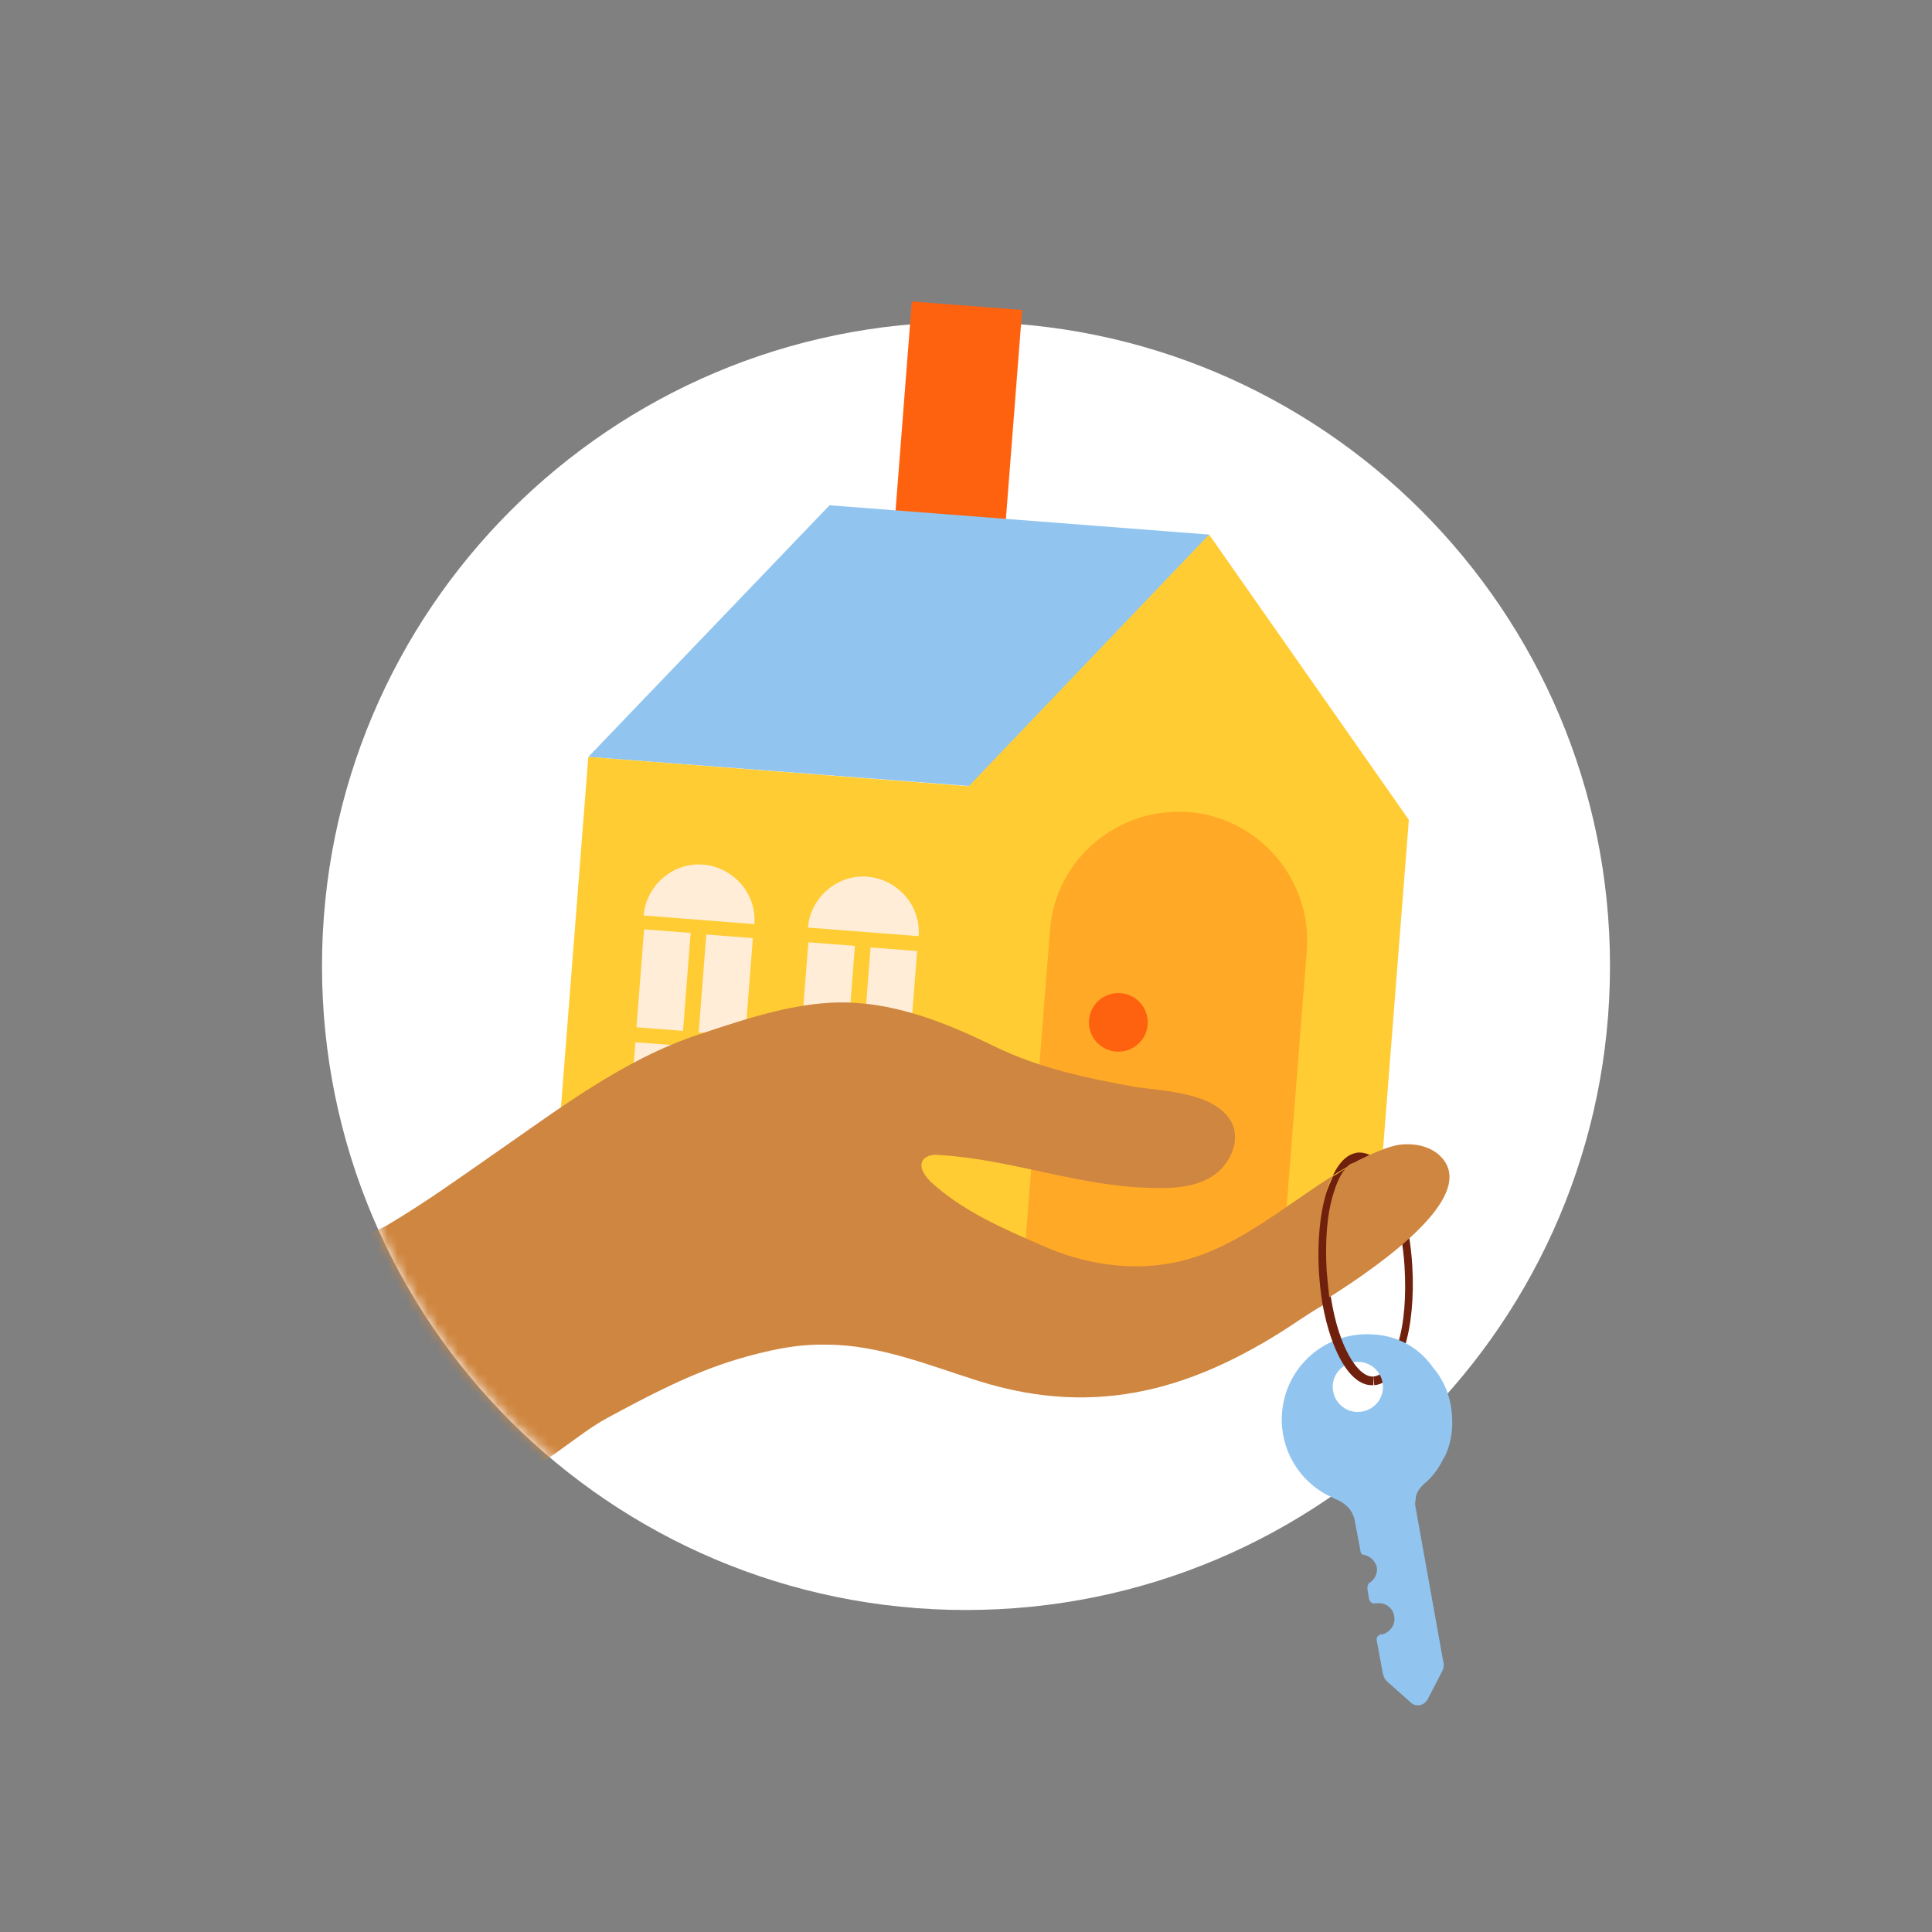
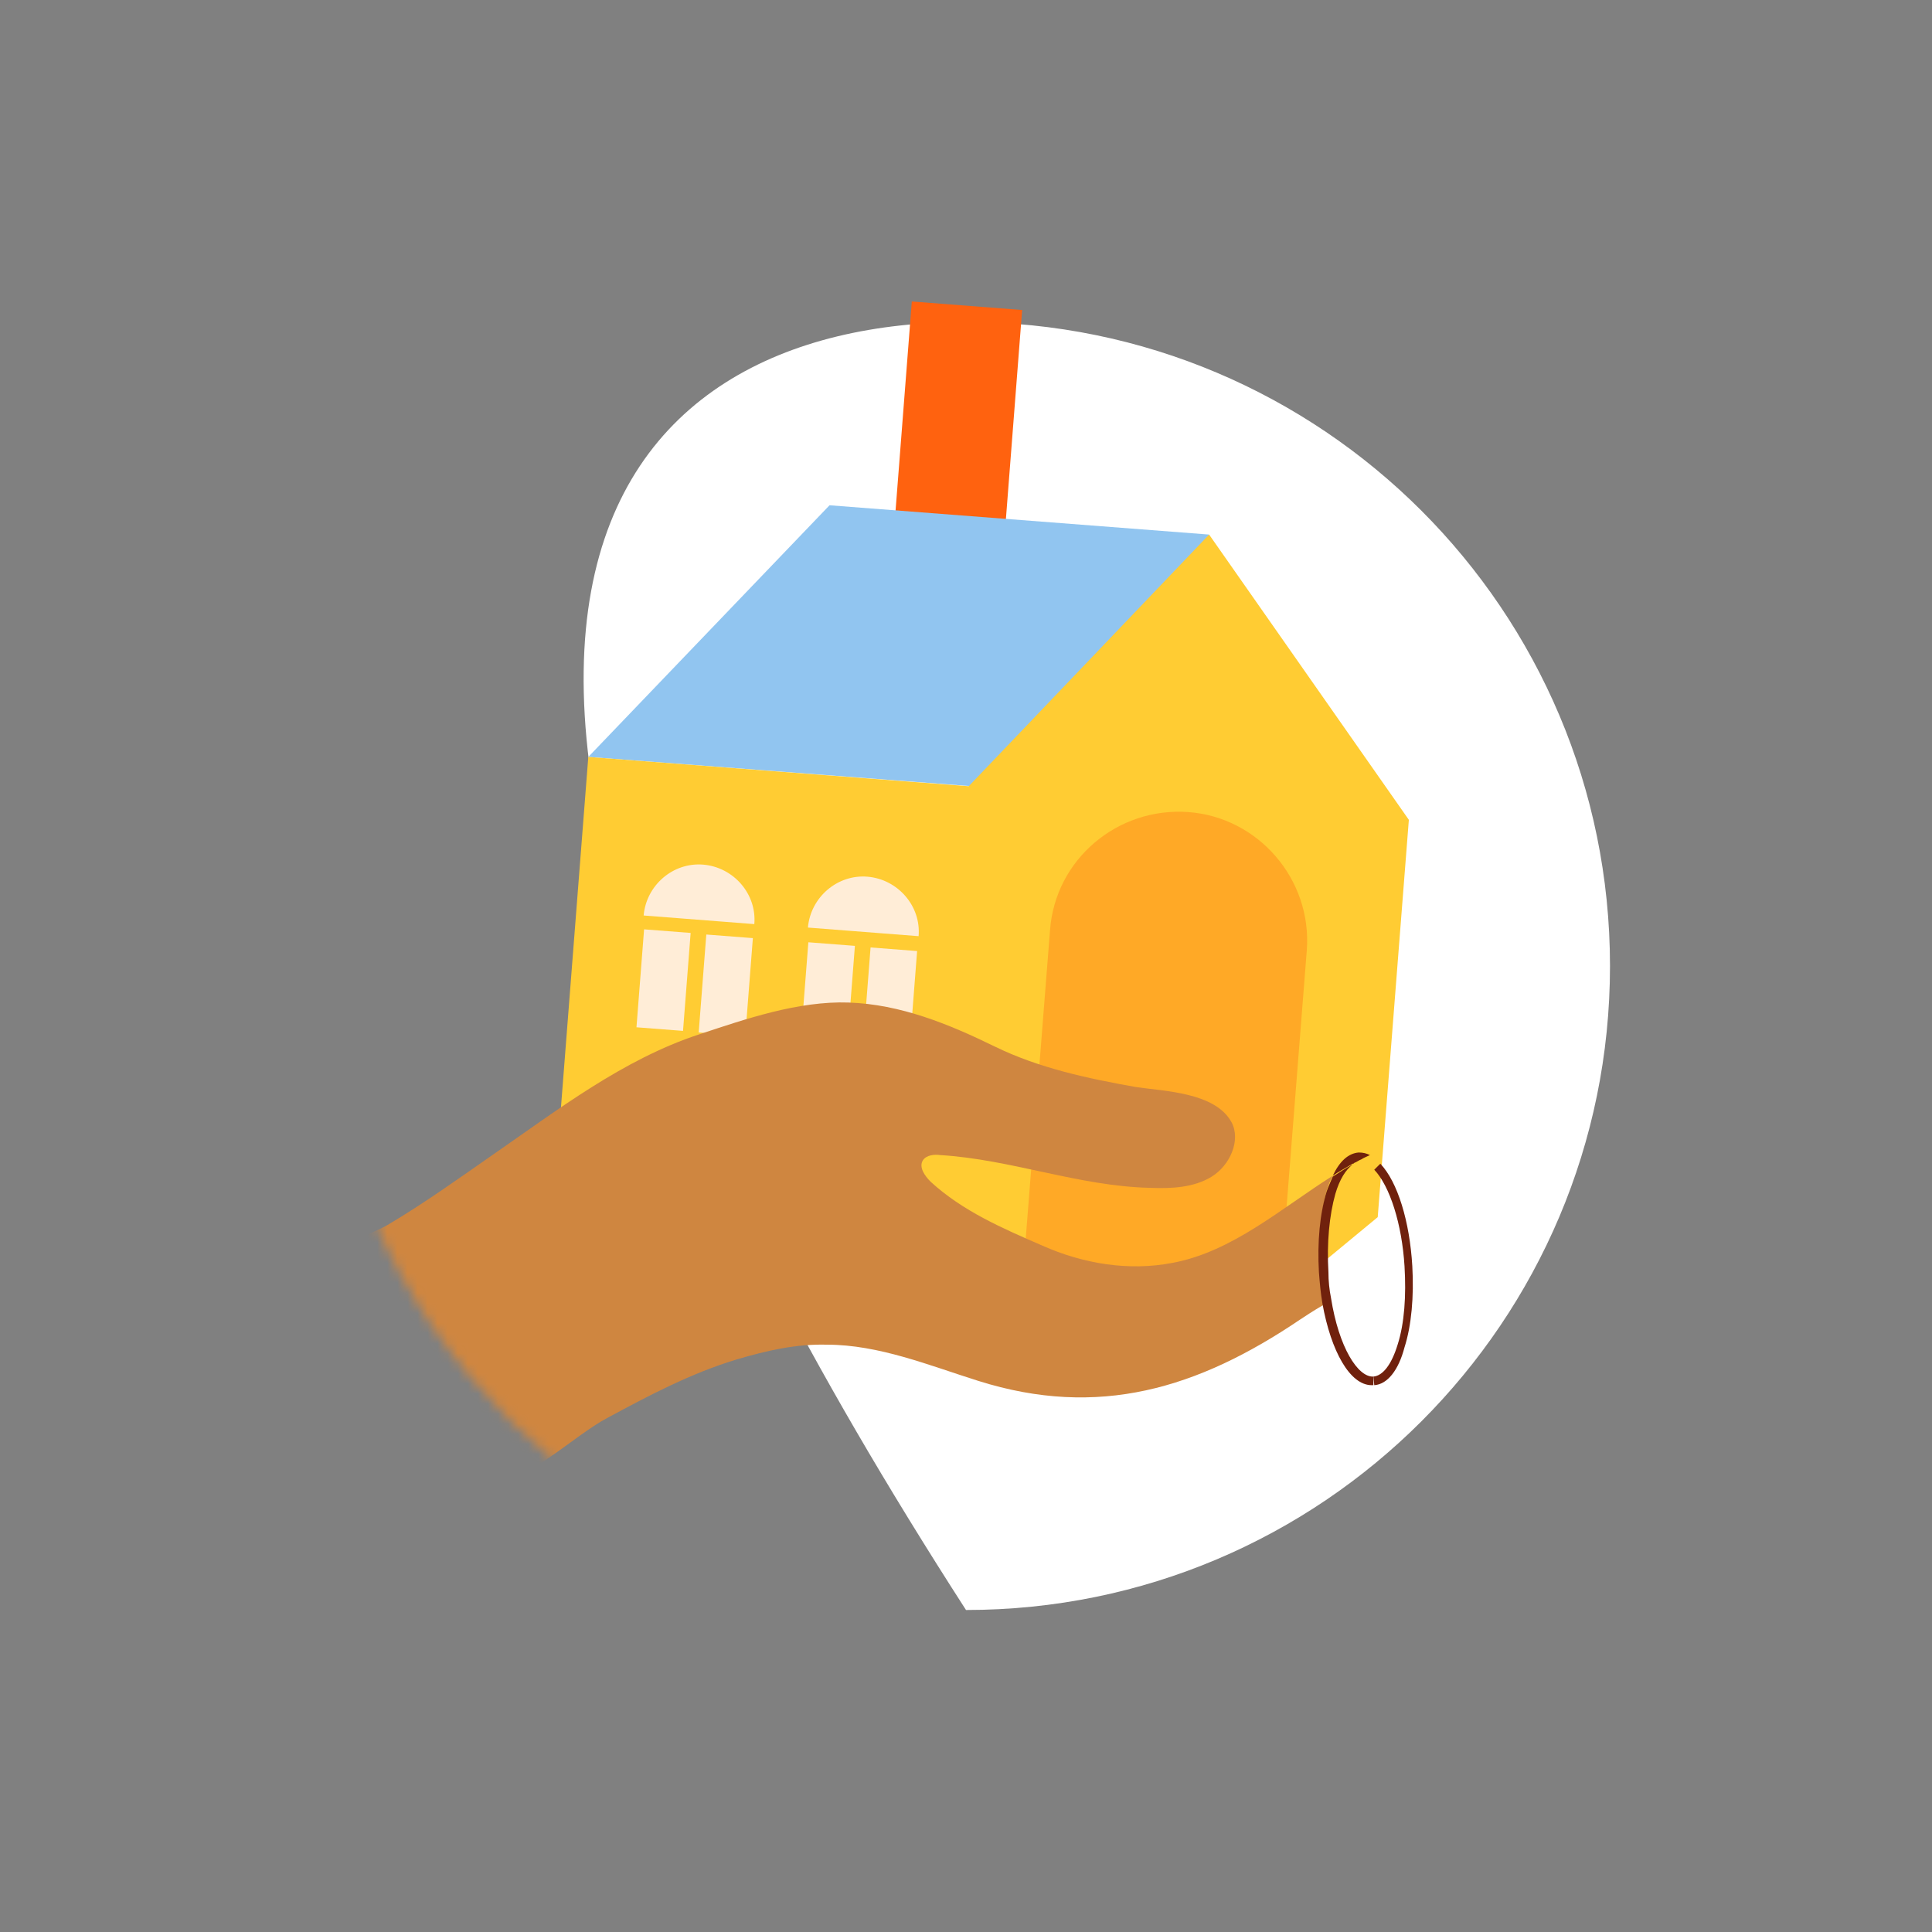
<svg xmlns="http://www.w3.org/2000/svg" width="192" height="192" viewBox="0 0 192 192" fill="none">
  <rect x="0" y="0" width="192" height="192" fill="#808080" stroke="none" />
  <g clip-path="url(#clip0)">
-     <path fill-rule="evenodd" clip-rule="evenodd" d="M96 160C60.654 160 32 131.346 32 96C32 60.654 60.654 32 96 32C131.346 32 160 60.654 160 96C160 131.346 131.346 160 96 160Z" fill="white" />
+     <path fill-rule="evenodd" clip-rule="evenodd" d="M96 160C32 60.654 60.654 32 96 32C131.346 32 160 60.654 160 96C160 131.346 131.346 160 96 160Z" fill="white" />
    <mask id="mask0" mask-type="alpha" maskUnits="userSpaceOnUse" x="0" y="-64" width="192" height="256">
      <path fill-rule="evenodd" clip-rule="evenodd" d="M96 160C60.654 160 32 131.346 32 96C0 96 0 96 0 96V-64H192V192H96V160Z" fill="white" />
    </mask>
    <g mask="url(#mask0)">
      <path d="M101.58 30.807L90.615 29.96L88.391 58.566L99.357 59.412L101.58 30.807Z" fill="#FF620F" />
      <path d="M58.465 75.222L82.439 50.213L120.161 53.125L102.202 78.562L58.465 75.222Z" fill="#91C5F0" />
      <path d="M140.01 81.474L120.161 53.125L96.273 78.133L58.465 75.222L54.857 121.471L92.664 124.383L129.355 127.209L136.917 120.957L140.01 81.474Z" fill="#FFCC33" />
      <path d="M118.099 80.703C111.053 80.189 104.866 85.413 104.351 92.436L101.773 125.154L127.293 127.123L129.871 94.406C130.386 87.383 125.059 81.217 118.099 80.703Z" fill="#FFA926" />
      <path d="M68.635 92.714L64.009 92.357L63.252 102.091L67.878 102.448L68.635 92.714Z" fill="#FFEDD7" />
      <path d="M74.819 93.229L70.192 92.872L69.436 102.606L74.062 102.963L74.819 93.229Z" fill="#FFEDD7" />
      <path d="M63.965 90.981C64.223 87.983 66.886 85.67 69.894 85.927C72.901 86.184 75.221 88.839 74.963 91.837L63.965 90.981Z" fill="#FFEDD7" />
      <path d="M84.959 93.999L80.333 93.642L79.576 103.376L84.202 103.733L84.959 93.999Z" fill="#FFEDD7" />
      <path d="M91.142 94.514L86.516 94.157L85.76 103.891L90.386 104.248L91.142 94.514Z" fill="#FFEDD7" />
-       <path d="M67.77 103.934L63.144 103.577L62.388 113.311L67.014 113.668L67.77 103.934Z" fill="#FFEDD7" />
-       <path d="M73.961 104.364L69.335 104.006L68.578 113.741L73.204 114.098L73.961 104.364Z" fill="#FFEDD7" />
      <path d="M84.101 105.133L79.475 104.776L78.719 114.511L83.345 114.868L84.101 105.133Z" fill="#FFEDD7" />
      <path d="M90.285 105.648L85.659 105.291L84.902 115.026L89.528 115.383L90.285 105.648Z" fill="#FFEDD7" />
      <path d="M80.291 92.18C80.549 89.182 83.213 86.869 86.22 87.126C89.227 87.383 91.547 90.038 91.29 93.036L80.291 92.18Z" fill="#FFEDD7" />
-       <path d="M111.139 104.513C112.752 104.513 114.06 103.209 114.06 101.601C114.06 99.993 112.752 98.689 111.139 98.689C109.525 98.689 108.217 99.993 108.217 101.601C108.217 103.209 109.525 104.513 111.139 104.513Z" fill="#FF620F" />
      <path d="M136.573 137.658L136.487 136.802C137.432 136.716 138.292 135.603 138.893 133.633C139.58 131.492 139.752 128.751 139.58 125.839C139.323 121.642 138.12 117.874 136.573 116.246L137.174 115.647C138.893 117.446 140.096 121.385 140.354 125.839C140.526 128.837 140.268 131.749 139.58 133.89C138.979 136.202 137.862 137.573 136.573 137.658Z" fill="#70210D" />
-       <path d="M136.315 132.605C131.417 132.348 127.379 136.202 127.379 141.084V141.17C127.379 141.17 127.379 141.17 127.379 141.255C127.465 144.681 129.527 147.593 132.535 148.878C132.62 148.964 132.792 148.964 132.878 149.049C133.308 149.221 133.652 149.477 133.995 149.82L134.081 149.906C134.339 150.248 134.511 150.591 134.597 150.933L135.198 154.102C135.198 154.359 135.37 154.531 135.628 154.531C136.229 154.702 136.659 155.13 136.831 155.73C136.917 156.329 136.659 156.929 136.143 157.271C135.972 157.357 135.886 157.614 135.886 157.871L136.058 158.899C136.143 159.241 136.401 159.412 136.745 159.327H136.917C137.69 159.241 138.463 159.841 138.549 160.612C138.721 161.382 138.206 162.153 137.432 162.41H137.26C136.917 162.496 136.745 162.753 136.831 163.095L137.432 166.35C137.518 166.607 137.604 166.864 137.776 167.035L140.182 169.176C140.698 169.69 141.557 169.519 141.901 168.834L143.361 166.007C143.447 165.75 143.533 165.493 143.447 165.236L140.698 149.906C140.612 149.563 140.612 149.306 140.698 148.964C140.698 148.878 140.698 148.878 140.698 148.792C140.783 148.278 141.127 147.85 141.471 147.508C142.33 146.822 143.018 145.88 143.447 144.938C143.447 144.938 143.447 144.853 143.533 144.853C144.135 143.653 144.392 142.283 144.306 140.827C144.221 139.029 143.619 137.401 142.588 136.117L142.502 136.031C141.127 133.975 138.893 132.691 136.315 132.605ZM137.432 138.001C137.346 139.371 136.143 140.399 134.769 140.313C133.394 140.228 132.363 139.029 132.449 137.658C132.535 136.288 133.737 135.26 135.112 135.346C136.487 135.431 137.518 136.63 137.432 138.001Z" fill="#91C5F0" />
      <path d="M131.847 118.302C132.019 117.788 132.191 117.274 132.449 116.846C127.293 120.101 122.481 124.383 116.552 125.496C112.17 126.353 107.616 125.582 103.577 123.783C99.624 122.07 95.672 120.358 92.493 117.446C91.891 116.846 91.29 115.99 91.719 115.304C92.063 114.79 92.836 114.705 93.438 114.79C100.484 115.219 107.186 117.874 114.232 118.045C116.38 118.131 118.614 118.045 120.419 116.932C122.223 115.818 123.34 113.334 122.395 111.536C120.762 108.538 115.693 108.453 112.857 108.024C108.045 107.168 103.233 106.14 98.851 103.999C94.297 101.772 89.485 99.802 84.329 99.631C79.346 99.46 74.104 101.258 69.464 102.8C61.903 105.284 55.372 110.337 48.928 114.79C45.49 117.189 42.139 119.587 38.53 121.728C36.898 122.67 34.406 123.355 33.031 124.554C32.086 125.325 31.656 126.353 32.086 127.894C32.43 129.179 33.203 130.293 33.976 131.32C35.695 133.804 37.327 136.202 39.046 138.686C41.022 141.598 44.717 147.764 48.67 147.508C52.365 147.336 57.091 142.626 60.356 140.913C64.48 138.686 68.691 136.459 73.245 135.089C76.166 134.232 79.088 133.547 82.181 133.633C87.337 133.633 92.321 135.688 97.219 137.23C109.162 140.998 119.044 138.001 129.183 131.149C129.699 130.806 130.472 130.293 131.503 129.693C131.331 128.751 131.246 127.723 131.16 126.61C130.988 123.355 131.246 120.529 131.847 118.302Z" fill="#CF8640" />
      <path d="M134.597 115.561C134.854 115.476 135.026 115.304 135.284 115.219C135.542 115.047 135.8 114.962 136.143 114.791C135.8 114.619 135.456 114.534 135.026 114.534C133.995 114.619 133.136 115.39 132.448 116.846C133.05 116.418 133.737 116.075 134.425 115.647C134.511 115.647 134.511 115.647 134.597 115.561Z" fill="#70210D" />
      <path d="M136.487 136.802C134.94 136.887 133.05 133.89 132.277 129.008C132.105 128.151 132.019 127.295 132.019 126.438C131.847 123.526 132.105 120.786 132.706 118.645C133.136 117.189 133.737 116.246 134.425 115.733C133.737 116.075 133.136 116.503 132.448 116.932C132.277 117.36 132.019 117.874 131.847 118.388C131.16 120.614 130.902 123.441 131.074 126.438C131.16 127.552 131.246 128.494 131.417 129.522C132.277 134.318 134.167 137.658 136.315 137.658C136.401 137.658 136.401 137.658 136.487 137.658V136.802Z" fill="#70210D" />
-       <path d="M142.932 114.705C141.9 113.848 140.44 113.591 139.065 113.763C138.034 113.934 137.089 114.362 136.057 114.79C135.8 114.962 135.542 115.047 135.198 115.219C134.94 115.304 134.769 115.476 134.511 115.561C134.425 115.561 134.339 115.647 134.253 115.647C133.566 116.075 132.964 117.103 132.534 118.559C131.847 120.7 131.675 123.441 131.847 126.353C131.933 127.295 132.019 128.151 132.105 128.922C137.776 125.325 147.314 118.473 142.932 114.705Z" fill="#CF8640" />
    </g>
  </g>
  <defs>
    <clipPath id="clip0">
      <rect width="192" height="192" fill="white" />
    </clipPath>
  </defs>
</svg>